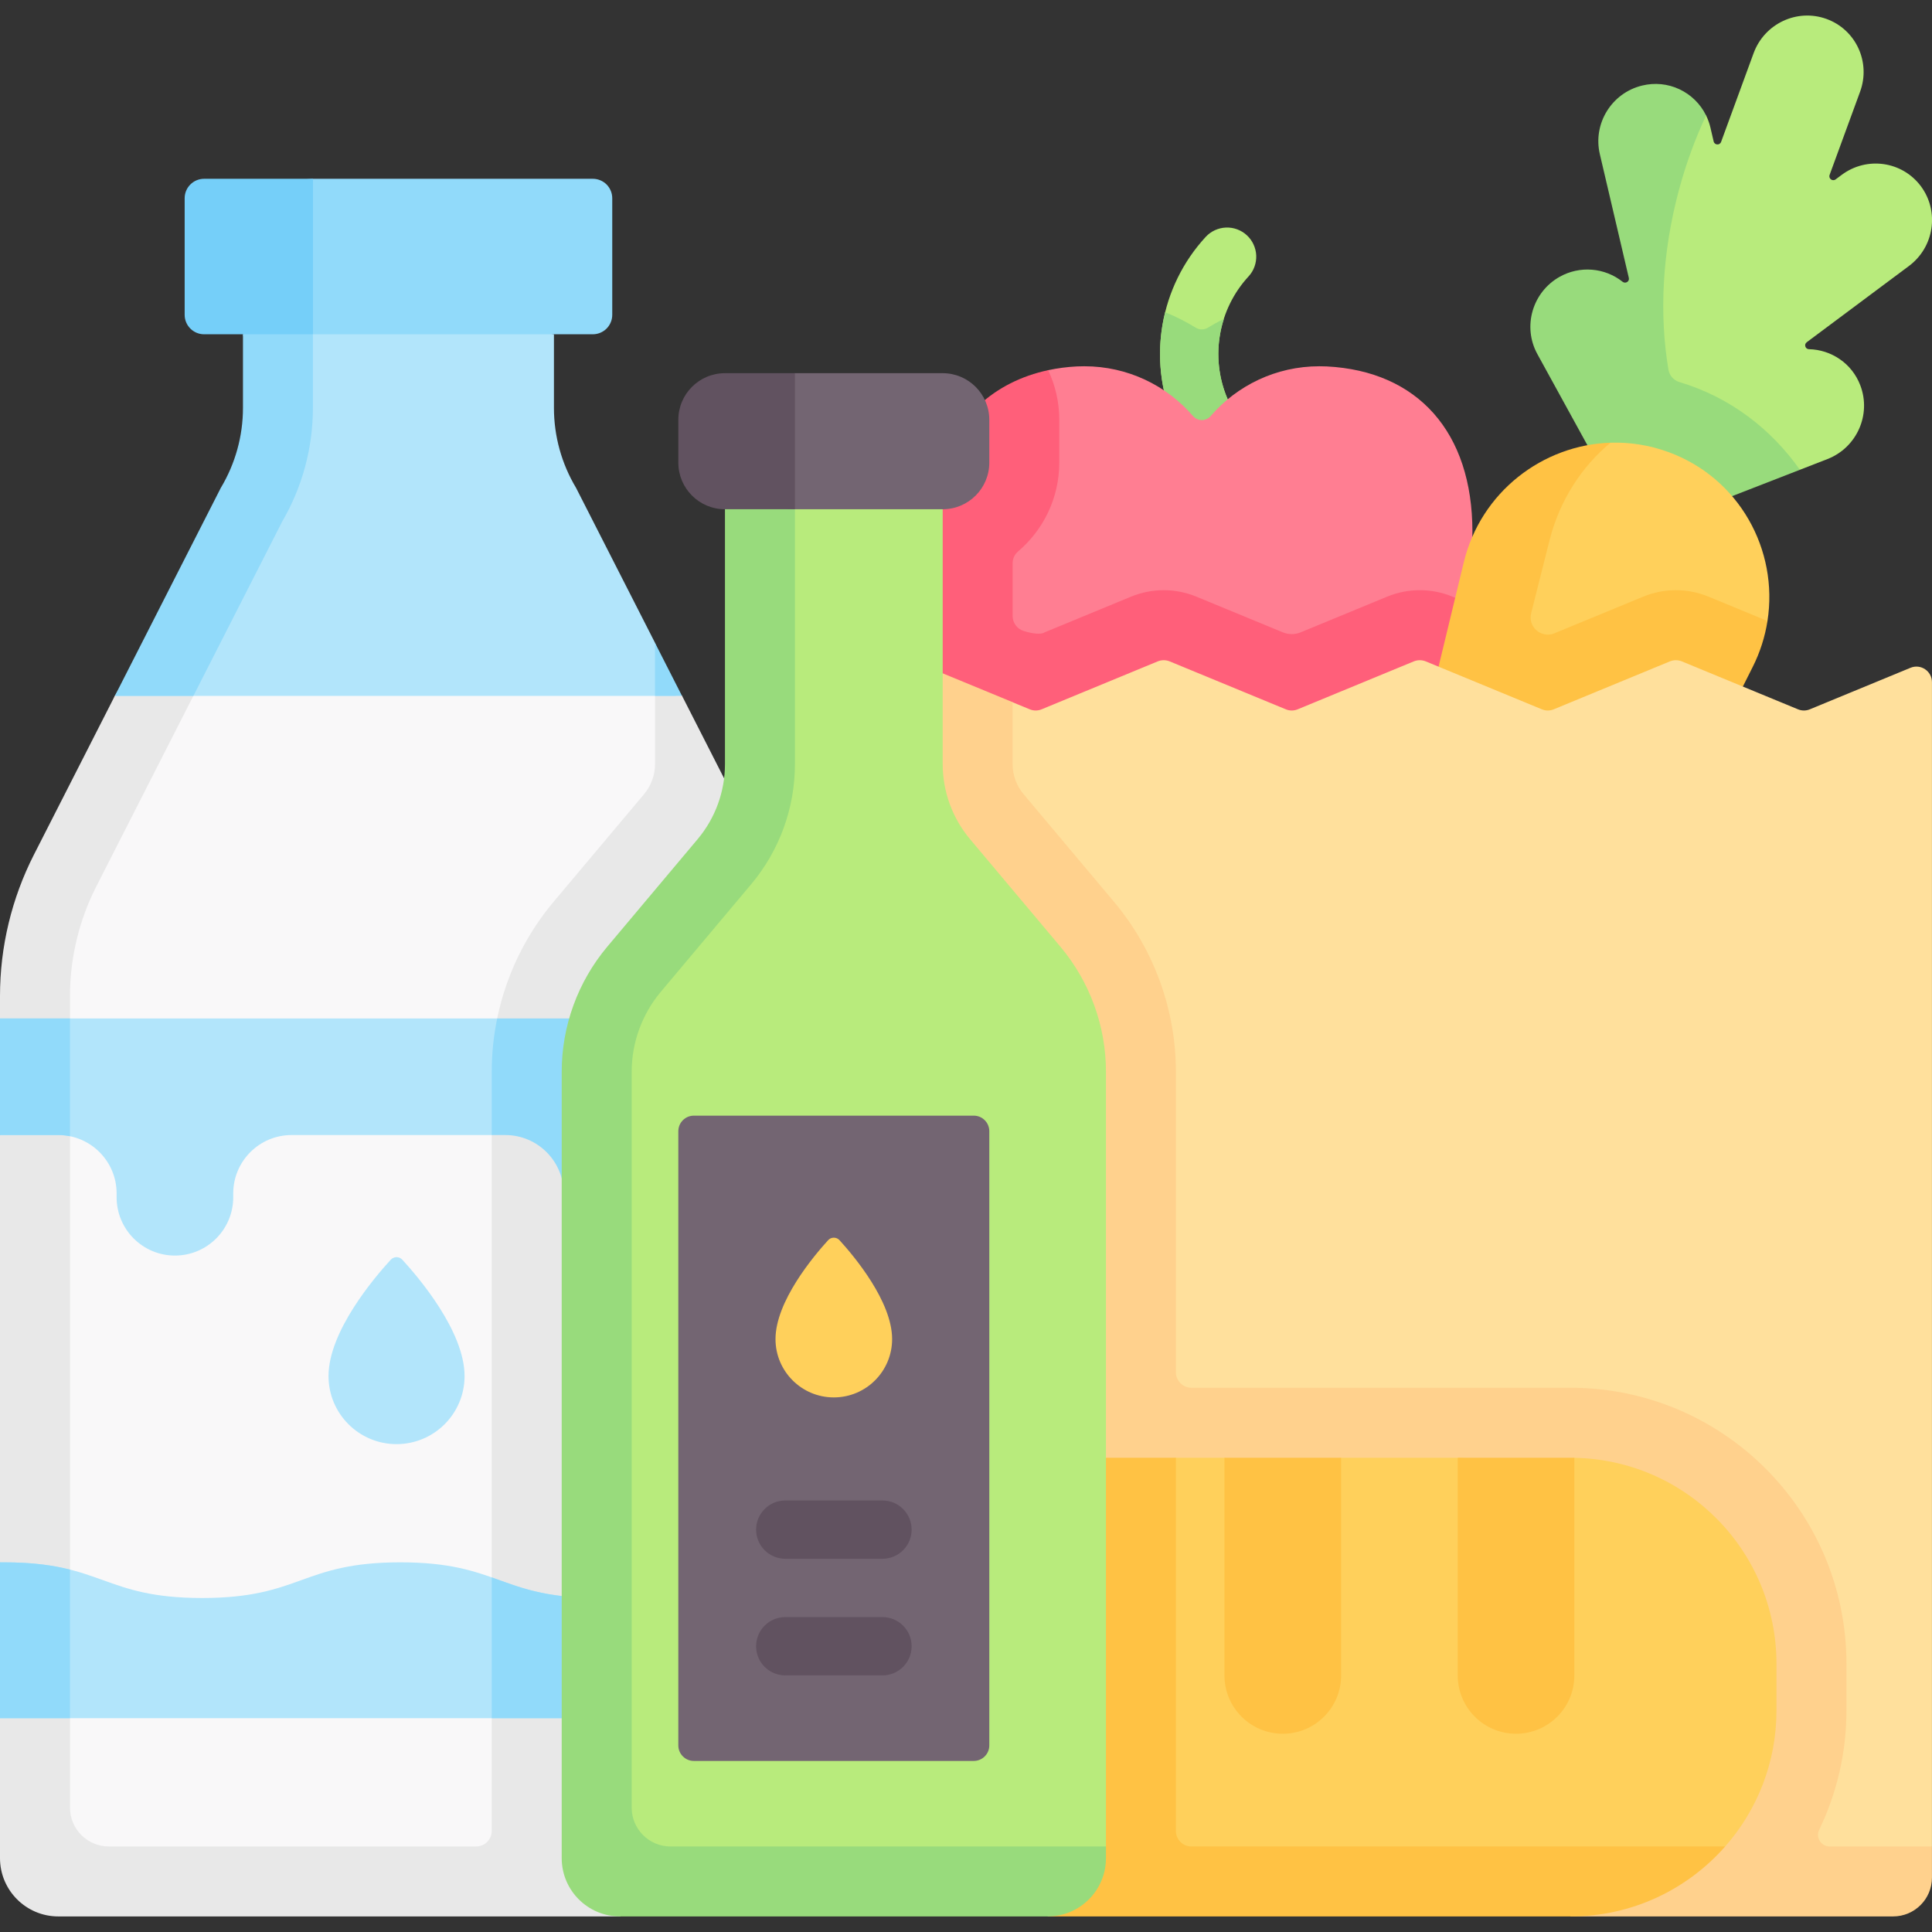
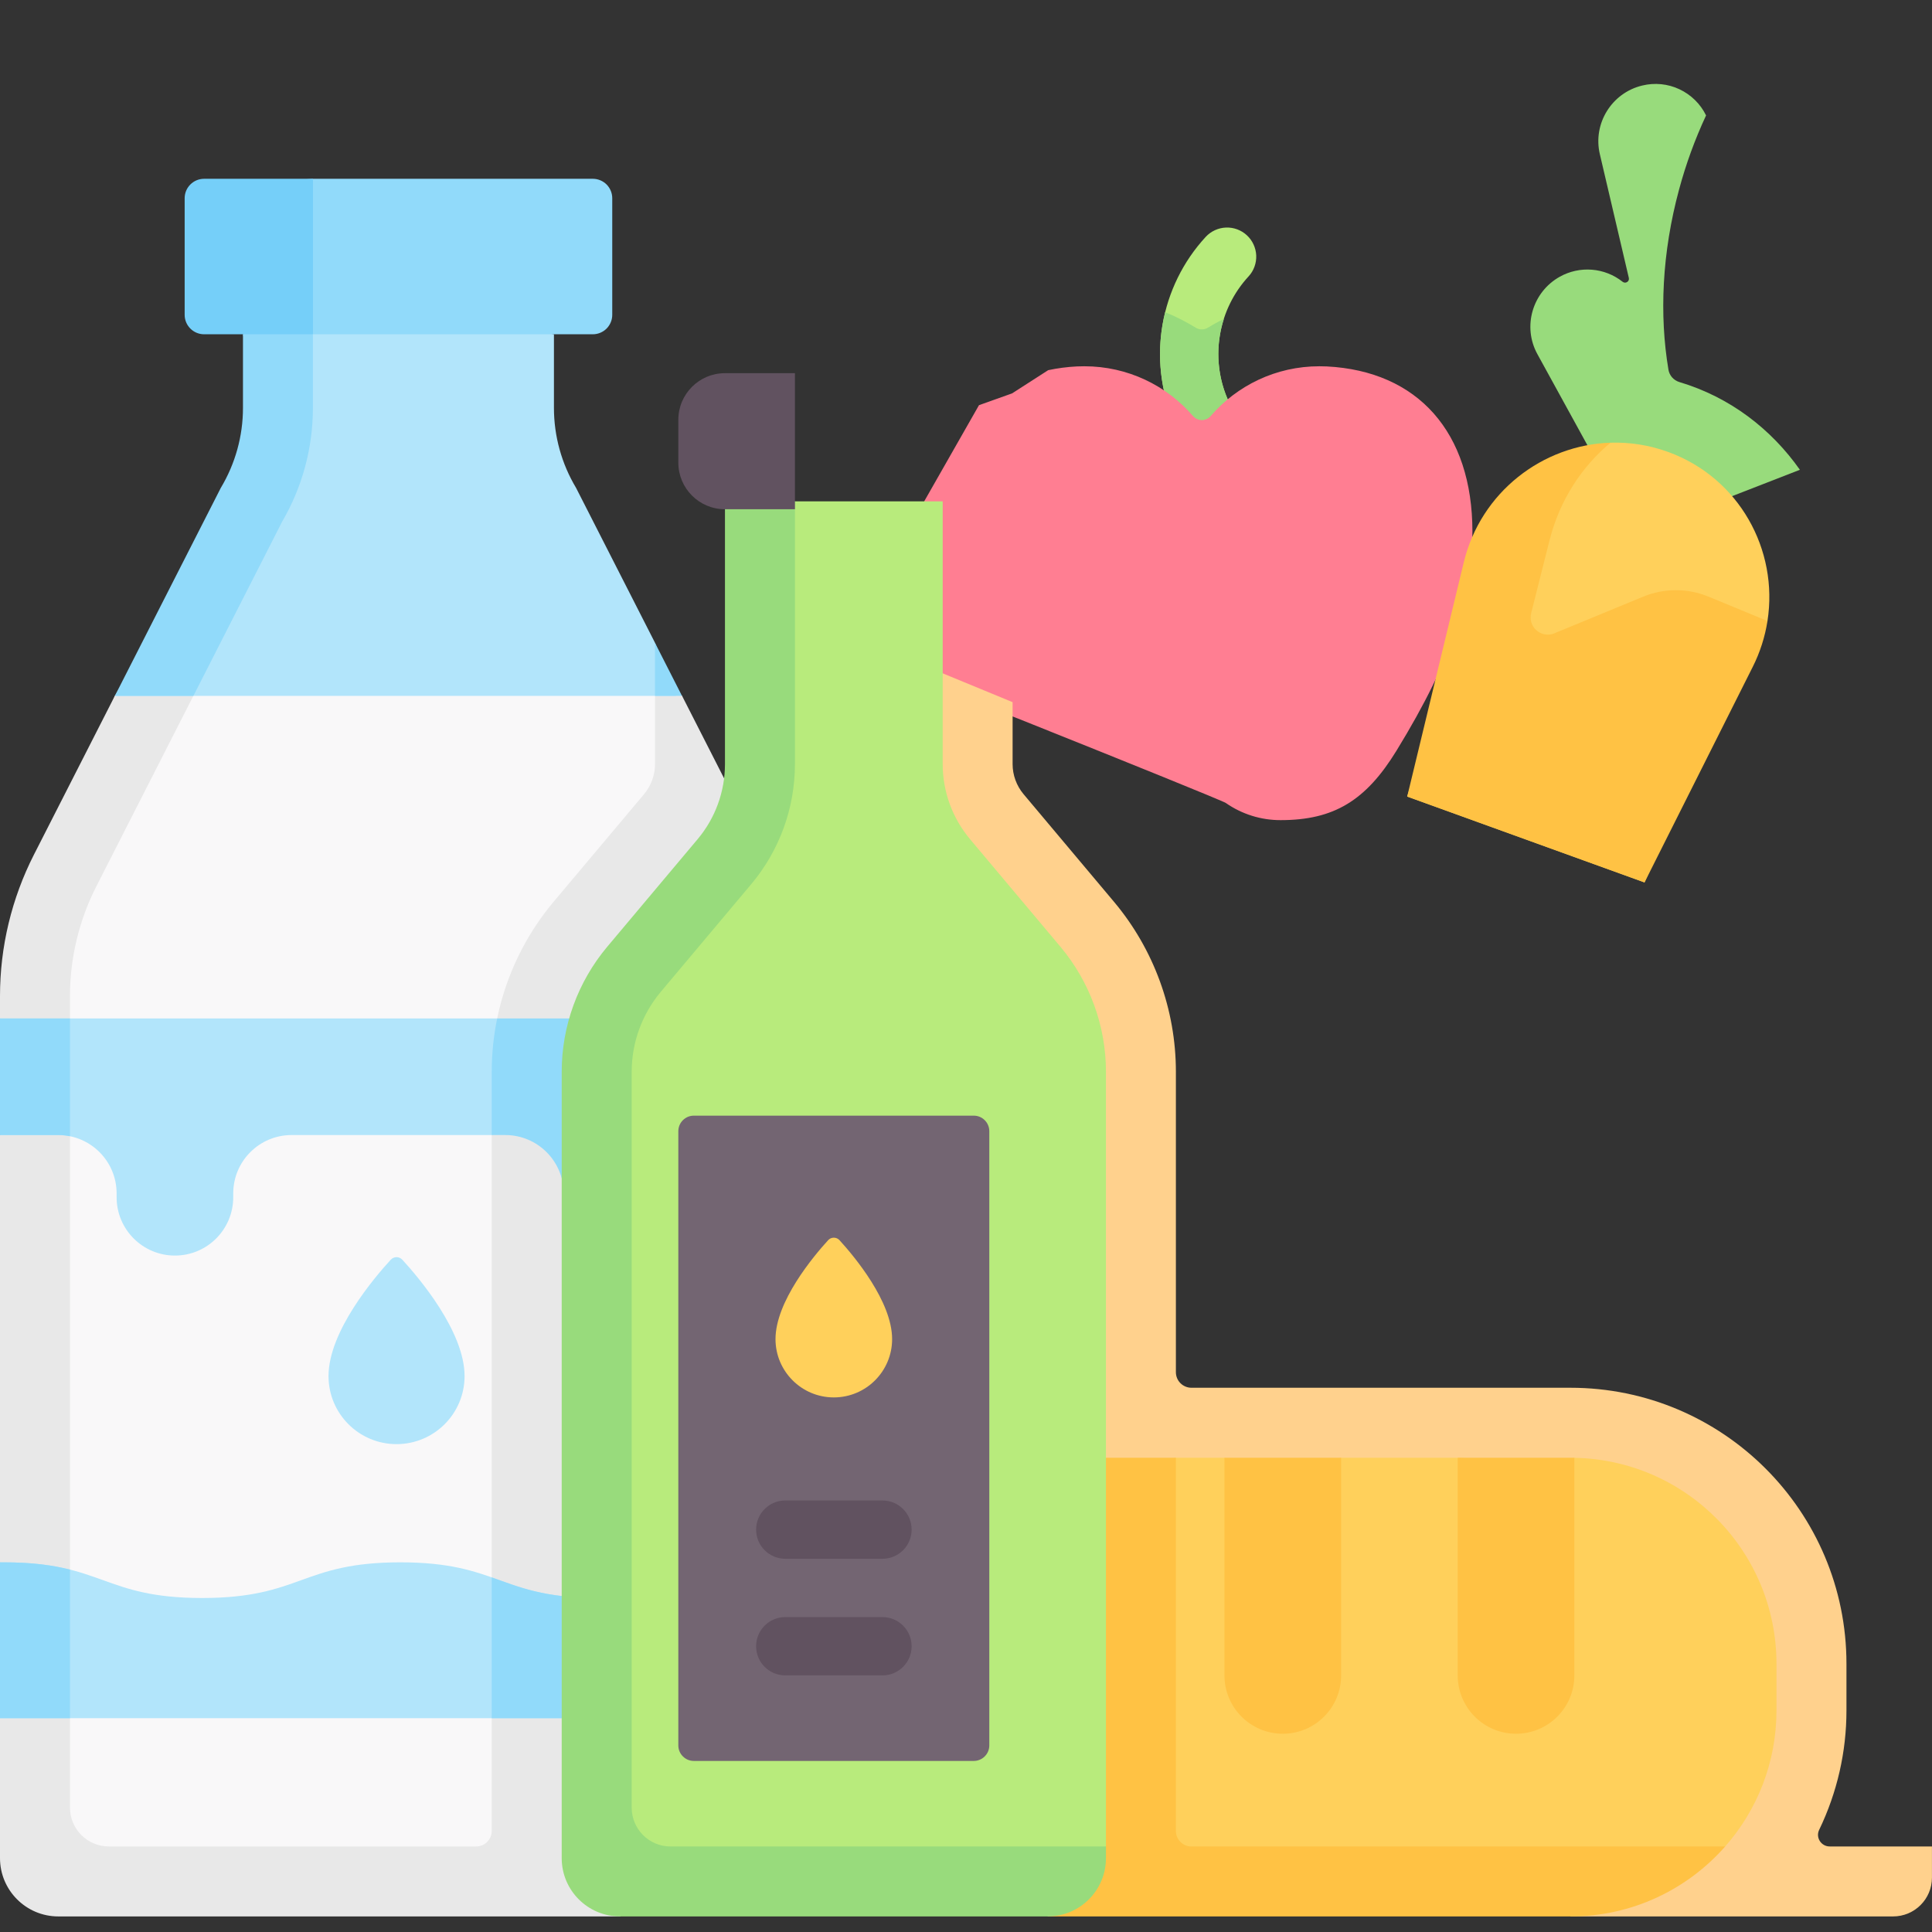
<svg xmlns="http://www.w3.org/2000/svg" width="50" height="50" viewBox="0 0 50 50" fill="none">
  <rect x="0" y="0" width="50" height="50" fill="#333333" stroke="none" />
  <path d="M20.624 25.775V47.349C20.624 48.182 19.948 48.858 19.115 48.858L2.154 49.205C1.321 49.205 0.645 48.529 0.645 47.696L0.613 25.775C0.613 24.505 0.914 23.253 1.491 22.122L2.973 18.008L10.312 17.082L17.651 18.008L18.593 22.51C19.17 23.642 20.624 24.505 20.624 25.775Z" fill="#F9F8F9" />
  <path d="M18.159 45.975V27.737C18.159 27.406 18.277 27.085 18.489 26.831L20.509 24.426C20.373 23.623 20.116 22.846 19.747 22.121L17.651 18.007L17.236 17.809L16.952 18.007V19.775C16.952 20.059 16.851 20.334 16.669 20.552L14.328 23.337C13.294 24.57 12.727 26.128 12.726 27.737V47.384C12.726 47.49 12.684 47.593 12.608 47.668C12.533 47.744 12.431 47.786 12.324 47.786H2.817C2.261 47.786 1.811 47.336 1.811 46.78V25.775C1.811 24.796 2.046 23.816 2.491 22.943L5.005 18.007L4.363 17.287L2.973 18.007L0.877 22.121C0.301 23.253 4.61196e-05 24.505 0 25.775L0 26.358L1.005 27.744L0 29.376V40.433L0.733 42.528L0 44.466V48.088C0 48.921 0.676 49.597 1.509 49.597H16.046C16.112 49.597 16.295 48.915 16.295 48.915L18.159 45.975Z" fill="#E8E8E8" />
  <path d="M17.493 18.009H2.973L6.118 12.625C6.492 12 6.69 11.285 6.69 10.557L6.288 8.652L10.312 7.904L14.336 8.652V10.557C14.336 11.286 14.534 12.001 14.908 12.625L16.952 16.636L17.493 18.009Z" fill="#B2E5FB" />
  <path d="M8.098 8.652V10.557C8.098 11.59 7.824 12.605 7.303 13.498L5.005 18.009H2.973L5.715 12.625C6.09 12 6.288 11.285 6.288 10.557V8.652L7.154 7.904L8.098 8.652Z" fill="#91DAFA" />
  <path d="M20.624 40.433V44.466H0L1.195 42.271L0 40.433H0.101C2.666 40.433 2.666 41.356 5.231 41.356C7.797 41.356 7.797 40.433 10.361 40.433C12.928 40.433 12.928 41.356 15.493 41.356C18.058 41.356 18.058 40.433 20.624 40.433ZM12.867 26.357H0L0.421 27.769L0 29.375H1.509C2.342 29.375 3.018 30.052 3.018 30.885V30.985C3.018 31.818 3.694 32.494 4.527 32.494C4.944 32.494 5.321 32.325 5.594 32.052C5.867 31.779 6.036 31.402 6.036 30.985V30.885C6.036 30.052 6.712 29.375 7.545 29.375H12.726L13.257 29.143C13.264 29.143 13.27 29.144 13.277 29.144V26.585L12.867 26.357Z" fill="#B2E5FB" />
  <path d="M1.811 40.621V44.466H0V40.433H0.101C0.845 40.433 1.373 40.51 1.811 40.621ZM1.811 26.357V29.406C1.713 29.386 1.613 29.375 1.509 29.375H0V26.357H1.811Z" fill="#91DAFA" />
  <path d="M12.023 35.613C12.023 36.586 11.235 37.374 10.262 37.374C9.29 37.374 8.502 36.586 8.502 35.613C8.502 34.456 9.69 33.061 10.114 32.6C10.133 32.58 10.156 32.563 10.182 32.552C10.207 32.541 10.235 32.535 10.262 32.535C10.29 32.535 10.318 32.541 10.344 32.552C10.369 32.563 10.392 32.58 10.411 32.6C10.835 33.061 12.023 34.456 12.023 35.613Z" fill="#B2E5FB" />
  <path d="M14.588 30.884C14.588 30.052 13.911 29.375 13.078 29.375H12.726V27.737C12.726 27.271 12.774 26.809 12.867 26.357H15.023L14.588 30.884ZM18.159 40.858V44.466H12.726V40.823C13.443 41.075 14.076 41.356 15.493 41.356C16.842 41.356 17.482 41.101 18.159 40.858ZM15.342 8.651H8.099L5.468 8.466C5.334 8.466 5.207 8.413 5.112 8.319C5.018 8.224 4.965 8.096 4.965 7.963L4.967 5.326C4.967 5.192 5.02 5.064 5.114 4.97C5.209 4.876 5.337 4.823 5.47 4.823L8.099 4.627H15.342C15.475 4.627 15.603 4.68 15.698 4.774C15.792 4.869 15.845 4.997 15.845 5.13V8.148C15.845 8.281 15.792 8.409 15.698 8.504C15.603 8.598 15.475 8.651 15.342 8.651Z" fill="#91DAFA" />
  <path d="M8.099 4.627V8.651H5.282C5.005 8.651 4.779 8.426 4.779 8.148V5.13C4.779 4.852 5.005 4.627 5.282 4.627H8.099Z" fill="#75CFF9" />
  <path d="M31.526 12.399C31.38 12.399 31.236 12.357 31.114 12.277C30.991 12.197 30.894 12.083 30.835 11.949L30.375 10.905C30.373 10.901 30.372 10.897 30.37 10.893C29.692 9.283 30.02 7.413 31.205 6.129C31.341 5.983 31.529 5.897 31.729 5.889C31.928 5.882 32.122 5.953 32.269 6.089C32.415 6.224 32.502 6.412 32.511 6.611C32.519 6.811 32.449 7.005 32.314 7.152C31.53 8.001 31.313 9.237 31.759 10.302L32.216 11.34C32.267 11.455 32.288 11.581 32.278 11.706C32.267 11.831 32.226 11.951 32.158 12.056C32.089 12.162 31.995 12.248 31.885 12.308C31.775 12.368 31.651 12.399 31.526 12.399Z" fill="#B8EB7C" />
  <path d="M31.83 12.336C31.731 12.379 31.628 12.4 31.526 12.4C31.236 12.4 30.96 12.232 30.835 11.949L30.375 10.905C30.373 10.902 30.372 10.898 30.37 10.894C29.997 10.004 29.921 9.017 30.154 8.08C30.43 8.192 30.696 8.327 30.949 8.482C30.996 8.511 31.049 8.526 31.103 8.525C31.158 8.525 31.211 8.51 31.257 8.482C31.393 8.399 31.532 8.322 31.674 8.252C31.457 8.924 31.487 9.652 31.759 10.303L32.217 11.341C32.297 11.524 32.302 11.732 32.229 11.918C32.157 12.105 32.013 12.255 31.83 12.336Z" fill="#98DB7C" />
  <path d="M21.744 16.79C21.914 16.812 31.576 20.678 31.724 20.781C32.14 21.071 32.634 21.226 33.141 21.225C34.516 21.225 35.345 20.724 36.139 19.431C37.63 17.001 38.106 15.38 38.106 13.759C38.106 11.186 36.694 9.603 34.336 9.483C34.272 9.48 34.208 9.479 34.144 9.479C33.02 9.479 32.013 9.978 31.332 10.767C31.304 10.8 31.269 10.826 31.229 10.844C31.19 10.862 31.147 10.872 31.104 10.872C31.06 10.872 31.018 10.862 30.978 10.844C30.939 10.826 30.904 10.8 30.875 10.767C30.194 9.978 29.187 9.479 28.063 9.479C27.999 9.479 27.935 9.48 27.872 9.483C27.614 9.496 27.365 9.529 27.127 9.58L26.192 10.181L25.336 10.486L21.744 16.79Z" fill="#FF7E92" />
-   <path d="M37.589 15.441C37.32 15.33 37.036 15.274 36.744 15.274C36.453 15.274 36.169 15.33 35.9 15.441L33.661 16.365C33.513 16.426 33.348 16.426 33.2 16.365L30.961 15.441C30.692 15.331 30.408 15.274 30.117 15.274C29.826 15.274 29.542 15.331 29.272 15.441L27.035 16.365C26.945 16.429 26.713 16.399 26.49 16.329C26.408 16.303 26.337 16.252 26.286 16.183C26.235 16.114 26.207 16.03 26.207 15.944V14.576C26.207 14.518 26.219 14.461 26.243 14.409C26.267 14.356 26.303 14.31 26.347 14.272C26.999 13.718 27.414 12.892 27.414 11.971V10.865C27.414 10.406 27.311 9.97 27.126 9.58C26.43 9.729 25.822 10.036 25.336 10.486L21.744 16.79C21.782 16.795 31.575 20.679 31.724 20.781C32.14 21.071 32.634 21.226 33.141 21.225C34.516 21.225 35.345 20.724 36.139 19.431C37.088 17.885 37.626 16.666 37.891 15.566L37.589 15.441Z" fill="#FF5F7A" />
-   <path d="M46.815 9.037C46.72 9.035 46.682 8.914 46.758 8.857L49.403 6.884C50.056 6.397 50.196 5.475 49.715 4.823C49.233 4.172 48.314 4.039 47.661 4.527L47.505 4.643C47.425 4.702 47.316 4.621 47.35 4.527L48.139 2.373C48.42 1.608 48.03 0.765 47.269 0.49C46.507 0.214 45.663 0.612 45.383 1.377L44.542 3.672C44.508 3.766 44.372 3.758 44.349 3.66L44.265 3.299C44.24 3.191 44.202 3.087 44.154 2.988C44.154 2.988 43.192 2.199 42.512 2.364C41.722 2.556 41.404 3.162 41.59 3.952L42.285 7.397C42.308 7.492 42.199 7.557 42.123 7.497C41.674 7.14 41.034 7.038 40.498 7.336C39.787 7.733 39.588 8.386 39.978 9.096L42.337 13.809L45.417 12.236L46.581 12.158L47.295 11.88C48.053 11.585 48.434 10.732 48.145 9.974C47.928 9.402 47.391 9.05 46.815 9.037Z" fill="#B8EB7C" />
  <path d="M46.581 12.158C45.842 11.109 44.779 10.28 43.46 9.887C43.388 9.865 43.324 9.823 43.274 9.767C43.224 9.71 43.191 9.64 43.179 9.566C42.941 8.149 43.012 6.54 43.454 4.906C43.631 4.247 43.865 3.605 44.153 2.987C44.007 2.689 43.763 2.45 43.462 2.309C43.162 2.168 42.822 2.135 42.499 2.214C41.708 2.405 41.218 3.201 41.404 3.991L42.154 7.192C42.176 7.286 42.066 7.352 41.991 7.291C41.764 7.111 41.488 7.003 41.199 6.98C40.91 6.957 40.621 7.02 40.368 7.161C39.657 7.558 39.397 8.454 39.787 9.164L42.337 13.808L44.632 12.916L44.632 12.916L46.581 12.158Z" fill="#98DB7C" />
  <path d="M42.56 22.837L36.418 20.615L38.209 14.71C38.541 13.333 39.267 12.329 40.486 11.88C40.885 11.734 41.678 11.457 41.678 11.457C42.184 11.441 42.688 11.521 43.164 11.694C45.009 12.361 46.031 14.232 45.742 16.071C45.742 16.071 45.295 16.793 45.101 17.18L42.56 22.837Z" fill="#FFD05B" />
  <path d="M45.742 16.071L44.216 15.441C43.946 15.331 43.662 15.274 43.372 15.274C43.08 15.274 42.796 15.331 42.527 15.441L40.227 16.39C40.119 16.435 39.997 16.435 39.888 16.39L39.888 16.39C39.789 16.349 39.708 16.274 39.66 16.179C39.612 16.083 39.6 15.974 39.626 15.87L40.102 13.982C40.365 12.942 40.94 12.071 41.68 11.457C39.927 11.513 38.321 12.73 37.881 14.558L36.418 20.615L42.56 22.837L45.359 17.262C45.548 16.887 45.677 16.486 45.742 16.071Z" fill="#FFC244" />
-   <path d="M49.999 17.654V47.788L49.72 48.262C49.72 48.817 49.27 49.268 48.714 49.268L23.49 49.071V18.286C23.49 17.999 23.781 17.805 24.046 17.914L26.206 18.174L26.65 18.357C26.748 18.398 26.859 18.398 26.957 18.357L29.963 17.116C30.062 17.076 30.172 17.076 30.27 17.116L33.277 18.357C33.375 18.398 33.486 18.398 33.584 18.357L36.59 17.116C36.689 17.076 36.799 17.076 36.897 17.116L39.904 18.357C40.002 18.398 40.113 18.398 40.211 18.357L43.218 17.116C43.316 17.076 43.426 17.076 43.525 17.116L46.532 18.357C46.63 18.398 46.74 18.398 46.839 18.357L49.444 17.282C49.708 17.173 49.999 17.368 49.999 17.654Z" fill="#FFE09C" />
  <path d="M47.352 47.786C47.131 47.786 46.983 47.555 47.08 47.356C47.545 46.392 47.787 45.335 47.786 44.265V43.058C47.786 39.113 44.588 35.915 40.643 35.915H30.834C30.728 35.915 30.625 35.872 30.55 35.797C30.474 35.721 30.432 35.619 30.432 35.512V27.737C30.432 26.13 29.863 24.568 28.829 23.337L26.489 20.552C26.307 20.334 26.206 20.059 26.206 19.775L26.206 18.172L24.047 17.281C23.781 17.171 23.49 17.366 23.49 17.653V48.581L40.546 48.932L40.643 49.597H48.993C49.549 49.597 49.999 49.147 49.999 48.591V47.786H47.352Z" fill="#FFD18D" />
  <path d="M40.51 49.205L27.116 49.099L26.992 38.231L30.432 37.727H31.69L33.148 38.256L34.708 37.727H37.726L40.308 37.875L40.744 37.728C43.642 37.781 45.975 40.148 45.975 43.059V44.266C45.975 45.615 45.474 46.848 44.647 47.787C44.647 47.787 42.105 49.205 40.51 49.205Z" fill="#FFD05B" />
  <path d="M33.199 44.869C32.365 44.869 31.689 44.194 31.689 43.36V37.727H34.708V43.36C34.708 44.194 34.032 44.869 33.199 44.869ZM39.235 44.869C38.401 44.869 37.726 44.194 37.726 43.36V37.727L40.744 37.727V43.36C40.744 44.194 40.068 44.869 39.235 44.869Z" fill="#FFC244" />
  <path d="M16.951 16.637V18.009H17.65L16.951 16.637Z" fill="#91DAFA" />
  <path d="M30.432 47.385V37.727H26.992L27.112 49.598H40.643C42.239 49.598 43.67 48.897 44.647 47.787H30.834C30.727 47.787 30.625 47.745 30.55 47.669C30.474 47.594 30.432 47.491 30.432 47.385Z" fill="#FFC244" />
  <path d="M24.397 19.776V12.975H19.266V19.776C19.266 20.486 19.016 21.173 18.559 21.717L16.22 24.502C15.458 25.409 15.041 26.554 15.041 27.738L14.84 47.787C14.84 48.62 15.515 49.296 16.349 49.296L26.897 49.295C27.731 49.295 28.426 48.724 28.426 47.891L28.622 47.787V27.738C28.622 26.554 28.205 25.409 27.444 24.502L25.104 21.717C24.648 21.173 24.397 20.486 24.397 19.776Z" fill="#B8EB7C" />
  <path d="M28.622 47.787V48.089C28.622 48.922 27.946 49.597 27.113 49.597H16.046C15.213 49.597 14.537 48.922 14.537 48.089V27.737C14.537 26.554 14.955 25.408 15.715 24.502L18.055 21.717C18.512 21.173 18.762 20.486 18.762 19.776V12.975H20.573V19.776C20.573 20.91 20.172 22.013 19.442 22.882L17.102 25.667C16.616 26.247 16.348 26.98 16.348 27.737V46.781C16.348 47.336 16.798 47.787 17.354 47.787H28.622Z" fill="#98DB7C" />
-   <path d="M24.396 13.179H20.573L18.953 13.05C18.286 13.05 17.746 12.509 17.746 11.843L17.729 11.063C17.729 10.397 18.269 9.856 18.936 9.856L20.573 9.658H24.396C25.063 9.658 25.603 10.199 25.603 10.865V11.972C25.603 12.639 25.063 13.179 24.396 13.179Z" fill="#736572" />
  <path d="M20.573 9.658V13.179H18.762C18.095 13.179 17.555 12.639 17.555 11.972V10.865C17.555 10.198 18.095 9.658 18.762 9.658H20.573Z" fill="#615260" />
  <path d="M17.957 28.873H25.201C25.307 28.873 25.41 28.915 25.485 28.991C25.561 29.066 25.603 29.169 25.603 29.276V45.171C25.603 45.278 25.561 45.38 25.485 45.455C25.41 45.531 25.307 45.573 25.201 45.573H17.957C17.85 45.573 17.748 45.531 17.673 45.455C17.597 45.38 17.555 45.278 17.555 45.171V29.276C17.555 29.169 17.597 29.066 17.673 28.991C17.748 28.915 17.85 28.873 17.957 28.873Z" fill="#736572" />
  <path d="M22.838 43.359H20.323C19.906 43.359 19.568 43.022 19.568 42.605C19.568 42.188 19.906 41.85 20.323 41.85H22.838C23.255 41.85 23.593 42.188 23.593 42.605C23.593 43.022 23.255 43.359 22.838 43.359ZM22.838 40.341H20.323C19.906 40.341 19.568 40.003 19.568 39.587C19.568 39.17 19.906 38.832 20.323 38.832H22.838C23.255 38.832 23.593 39.17 23.593 39.587C23.593 40.003 23.255 40.341 22.838 40.341Z" fill="#615260" />
  <path d="M23.088 34.656C23.088 35.489 22.413 36.165 21.579 36.165C20.746 36.165 20.07 35.489 20.07 34.656C20.07 33.683 21.051 32.514 21.431 32.097C21.45 32.076 21.473 32.06 21.498 32.048C21.524 32.037 21.552 32.031 21.579 32.031C21.607 32.031 21.635 32.037 21.66 32.048C21.686 32.06 21.709 32.076 21.727 32.097C22.108 32.514 23.088 33.683 23.088 34.656Z" fill="#FFD05B" />
</svg>